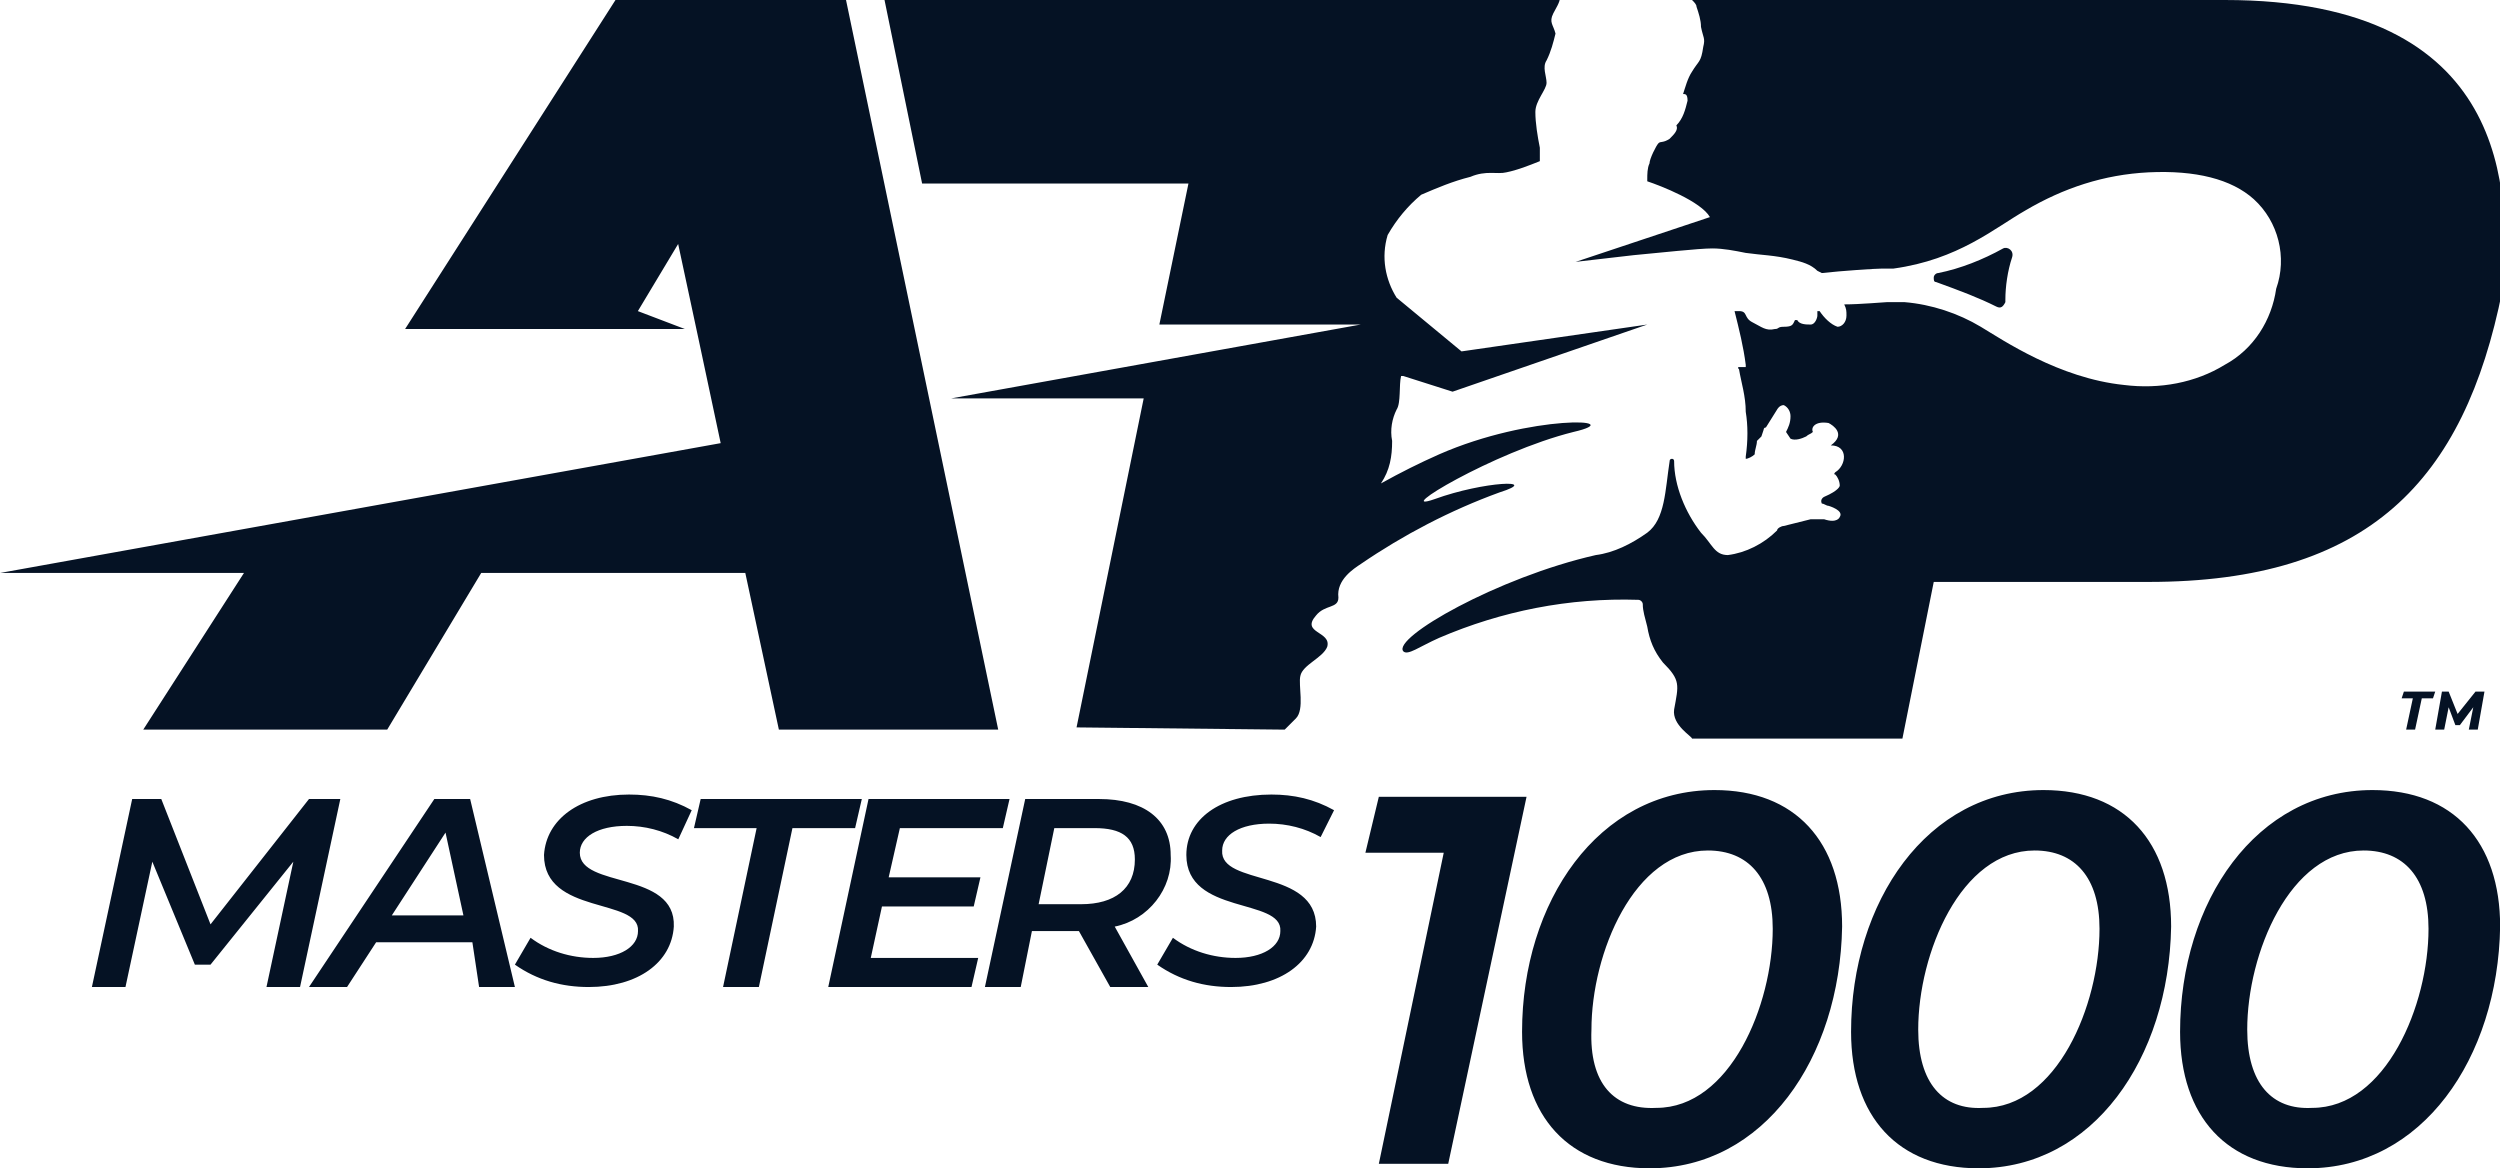
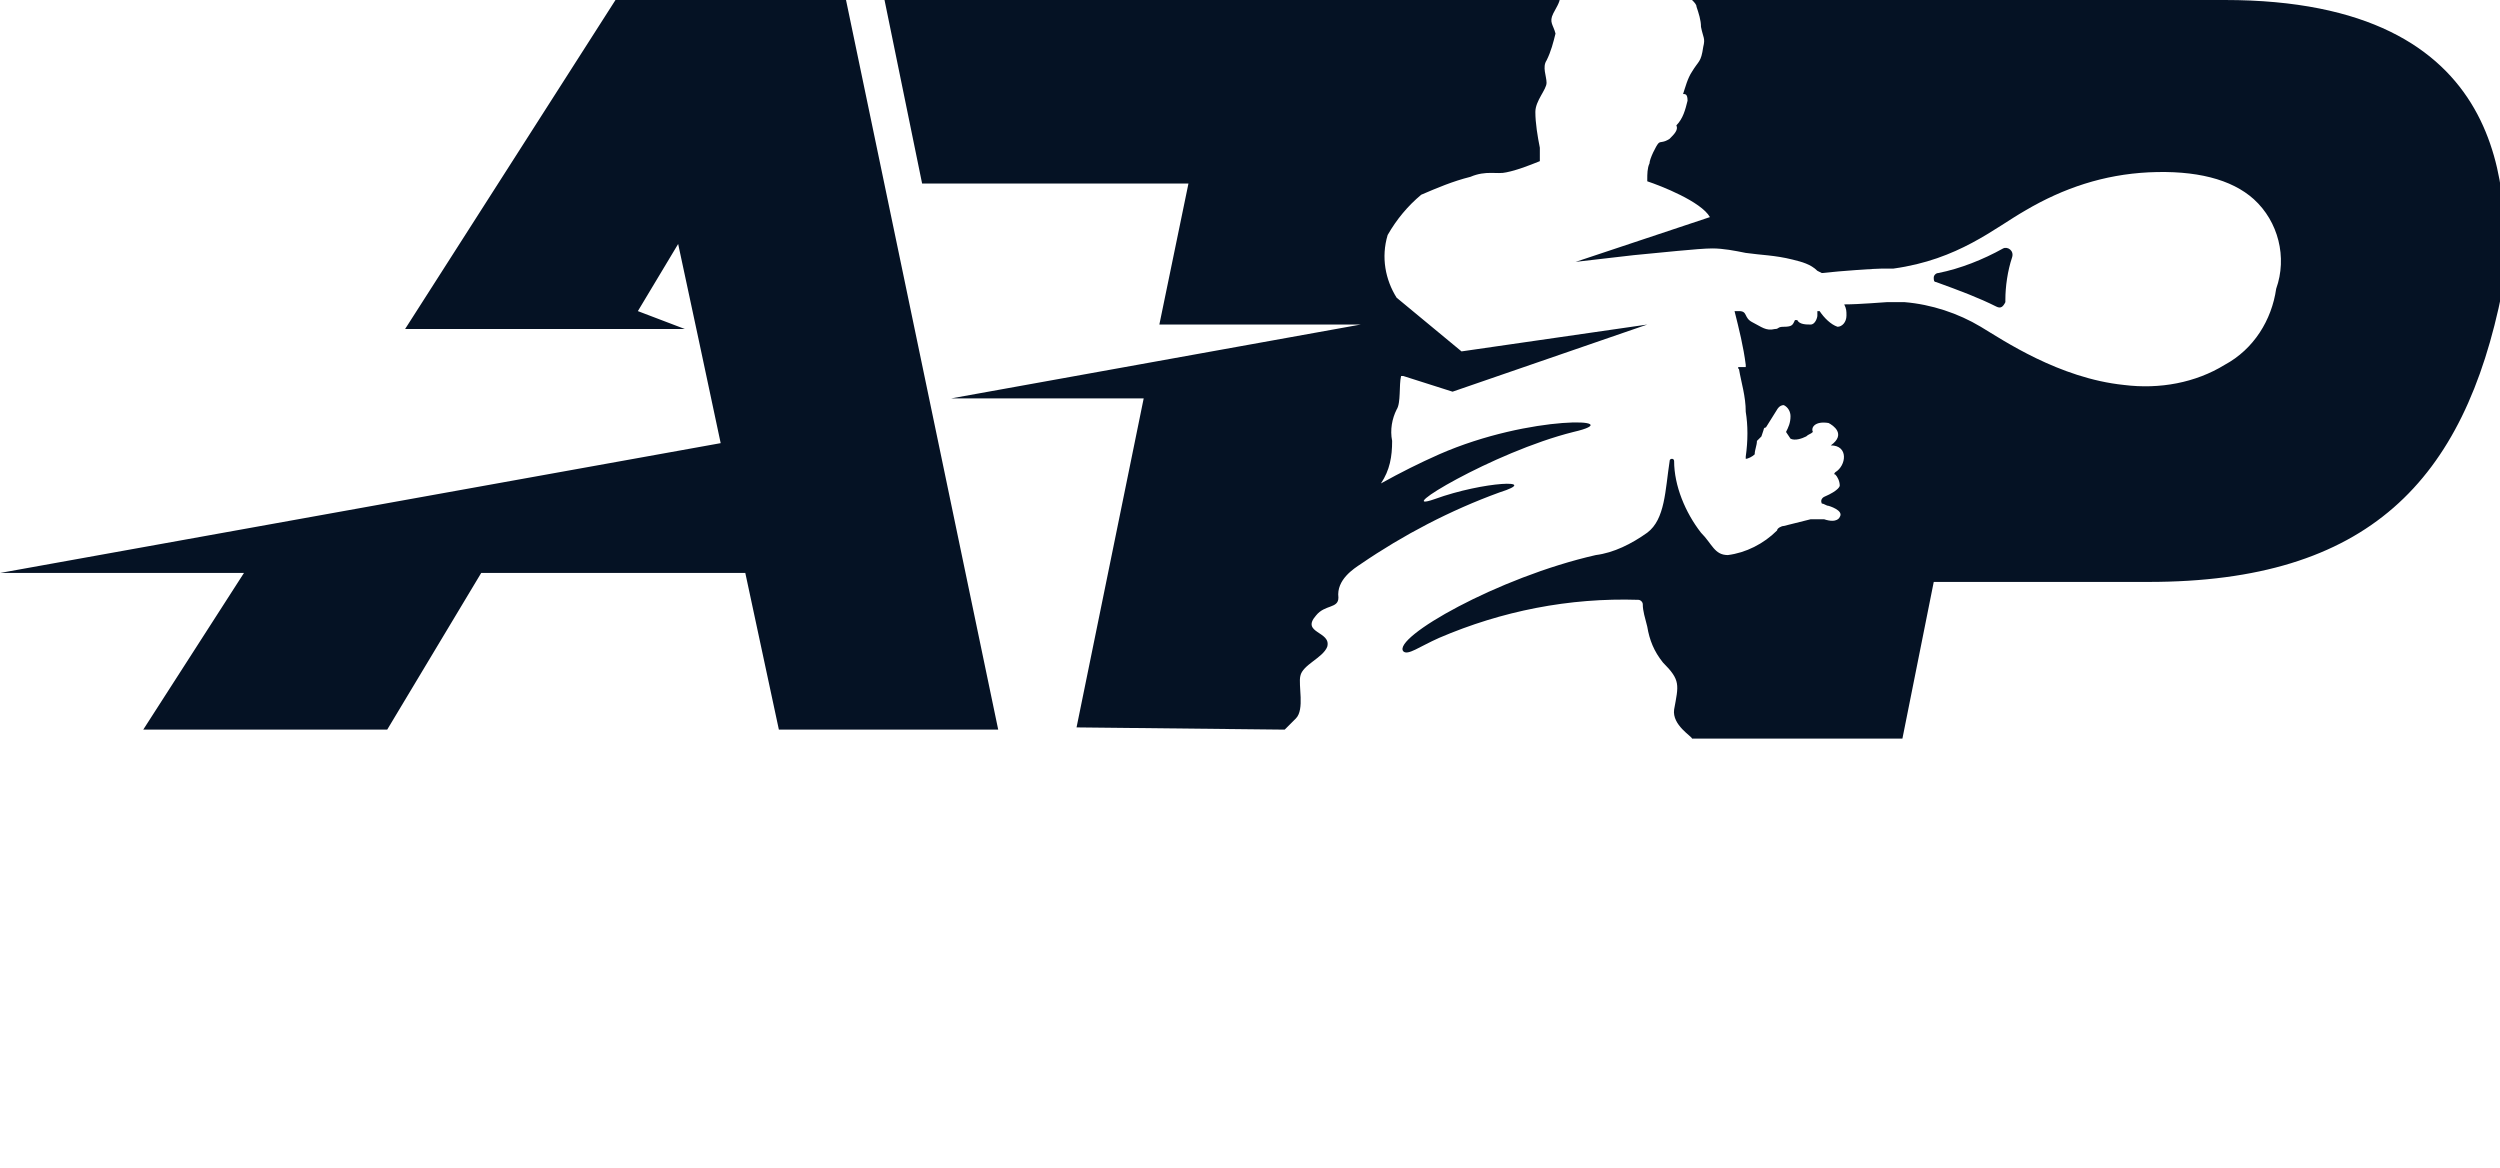
<svg xmlns="http://www.w3.org/2000/svg" xmlns:xlink="http://www.w3.org/1999/xlink" version="1.1" id="Group_1953" x="0px" y="0px" viewBox="0 0 111.7 52.2" style="enable-background:new 0 0 111.7 52.2;" xml:space="preserve">
  <style type="text/css">
	.st0{clip-path:url(#SVGID_00000183927848564816367830000012802357988993072041_);}
	.st1{fill:#051224;}
	.st2{clip-path:url(#SVGID_00000059267629813719685870000012434387500412911270_);}
</style>
  <g id="Group_1950" transform="translate(9.906 39.1)">
    <g>
      <defs>
-         <path id="SVGID_1_" d="M3.9-3.4l-4.4,5.6l-2.2-5.6H-4L-5.8,5h1.5l1.2-5.6L-1.2,4h0.7l3.7-4.6L2,5h1.5l1.8-8.4L3.9-3.4z M21.4-3.4     l-0.3,1.3h2.8L22.4,5H24l1.5-7.1h2.8l0.3-1.3H21.4z M28.9-3.4L27.1,5h6.4l0.3-1.3H29l0.5-2.3h4.1l0.3-1.3h-4.1l0.5-2.2h4.6     l0.3-1.3L28.9-3.4z M10-1.9l0.8,3.7H7.6L10-1.9z M9.5-3.4L3.9,5h1.7L6.9,3h4.3L11.5,5h1.6l-2-8.4H9.5z M37.2-2.1H39     c1.2,0,1.8,0.4,1.8,1.4c0,1.3-0.9,2-2.4,2h-1.9L37.2-2.1z M35.9-3.4L34.1,5h1.6l0.5-2.5h2.1L39.7,5h1.7l-1.5-2.7     c1.5-0.3,2.6-1.7,2.5-3.2c0-1.6-1.2-2.5-3.2-2.5L35.9-3.4z M51.7-3.5L51.1-1h3.5l-2.9,13.9h3.1l3.5-16.4L51.7-3.5z M14.4-0.9     c0,2.7,4.3,1.9,4.2,3.4c0,0.7-0.8,1.2-2,1.2c-1,0-2-0.3-2.8-0.9l-0.7,1.2c1,0.7,2.1,1,3.3,1c2.2,0,3.7-1.1,3.8-2.7     C20.3-0.2,16,0.6,16-1c0-0.7,0.8-1.2,2.1-1.2c0.8,0,1.6,0.2,2.3,0.6L21-2.9c-0.9-0.5-1.8-0.7-2.8-0.7C16-3.6,14.5-2.5,14.4-0.9      M43.1-0.9c0,2.7,4.3,1.9,4.2,3.4c0,0.7-0.8,1.2-2,1.2c-1,0-2-0.3-2.8-0.9l-0.7,1.2c1,0.7,2.1,1,3.3,1c2.2,0,3.7-1.1,3.8-2.7     c0-2.6-4.3-1.8-4.2-3.4c0-0.7,0.8-1.2,2.1-1.2c0.8,0,1.6,0.2,2.3,0.6l0.6-1.2c-0.9-0.5-1.8-0.7-2.8-0.7     C44.6-3.6,43.1-2.5,43.1-0.9 M61.2,6.9c0-3.4,1.9-8,5.2-8c1.8,0,2.9,1.2,2.9,3.5c0,3.4-1.9,8-5.2,8C62.2,10.5,61.1,9.3,61.2,6.9      M58.1,7c0,3.8,2.1,6.1,5.7,6.1c5.1,0,8.5-4.9,8.6-10.8c0-3.8-2.1-6.1-5.7-6.1C61.5-3.8,58.1,1.2,58.1,7 M75.8,6.9     c0-3.4,1.9-8,5.2-8c1.8,0,2.9,1.2,2.9,3.5c0,3.4-1.9,8-5.2,8C76.9,10.5,75.8,9.3,75.8,6.9 M72.8,7c0,3.8,2.1,6.1,5.7,6.1     c5.1,0,8.5-4.9,8.6-10.8c0-3.8-2.1-6.1-5.7-6.1C76.2-3.8,72.8,1.2,72.8,7 M90.5,6.9c0-3.4,1.9-8,5.2-8c1.8,0,2.9,1.2,2.9,3.5     c0,3.4-1.9,8-5.2,8C91.6,10.5,90.5,9.3,90.5,6.9 M87.5,7c0,3.8,2.1,6.1,5.7,6.1c5.1,0,8.5-4.9,8.6-10.8c0-3.8-2.1-6.1-5.7-6.1     C90.9-3.8,87.5,1.2,87.5,7 M97.5-8.2l-0.1,0.3h0.5l-0.3,1.4h0.4l0.3-1.4h0.5l0.1-0.3H97.5z M100.7-8.2l-0.8,1l-0.4-1h-0.3     l-0.3,1.7h0.4l0.2-1l0.3,0.8h0.2l0.6-0.8l-0.2,1h0.4l0.3-1.7H100.7z" />
-       </defs>
+         </defs>
      <clipPath id="SVGID_00000002346094458046464090000001075479568348816547_">
        <use xlink:href="#SVGID_1_" style="overflow:visible;" />
      </clipPath>
      <g id="Group_1949" style="clip-path:url(#SVGID_00000002346094458046464090000001075479568348816547_);">
        <rect id="Rectangle_59" x="-8.7" y="-10.5" class="st1" width="118.2" height="29.4" />
      </g>
    </g>
  </g>
  <g id="Group_1952">
    <g>
      <defs>
        <rect id="SVGID_00000127754549347306942100000006967460097115241384_" x="-5.8" y="-8.2" width="129.8" height="65.1" />
      </defs>
      <clipPath id="SVGID_00000008131315948131074990000012330798419853843125_">
        <use xlink:href="#SVGID_00000127754549347306942100000006967460097115241384_" style="overflow:visible;" />
      </clipPath>
      <g id="Group_1951" style="clip-path:url(#SVGID_00000008131315948131074990000012330798419853843125_);">
        <path id="Path_93" class="st1" d="M37.8,0l6.8,32.6h-9.8l-1.5-7H21.5l-4.2,7H6.4l4.5-7L0,25.6l32.2-5.8l-1-4.7l-0.9-4.2l-1.8,3     l2.1,0.8l-12.5,0L27.5,0L37.8,0z M99.4,0H75.6c0.1,0.1,0.2,0.2,0.2,0.3C75.9,0.6,76,0.9,76,1.2c0.1,0.5,0.2,0.5,0.1,0.9     c-0.1,0.7-0.2,0.6-0.5,1.1c-0.2,0.3-0.3,0.7-0.4,1c0,0,0,0,0,0c0,0,0,0,0,0c0.1,0,0.2,0,0.2,0.3c-0.1,0.4-0.2,0.8-0.5,1.1     C75,5.8,74.8,6,74.6,6.2c-0.3,0.2-0.4,0.1-0.5,0.2s-0.4,0.7-0.4,0.9c-0.1,0.2-0.1,0.5-0.1,0.7c0,0,0,0.1,0,0.1     C74.2,8.3,76,9,76.4,9.7l-6,2c0.8-0.1,1.8-0.2,2.6-0.3c1.1-0.1,2.9-0.3,3.5-0.3c0.5,0,1,0.1,1.5,0.2c0.7,0.1,1.3,0.1,2.1,0.3     c0.4,0.1,0.8,0.2,1.1,0.5c0,0,0.2,0.1,0.2,0.1c0.9-0.1,2.4-0.2,2.7-0.2c0.2,0,0.5,0,0.5,0c2.9-0.4,4.5-1.8,5.9-2.6     c1.7-1,3.5-1.6,5.5-1.7c2.1-0.1,3.7,0.3,4.7,1.2c1.1,1,1.5,2.6,1,4c-0.2,1.4-1,2.7-2.3,3.4c-1.3,0.8-2.9,1.1-4.5,0.9     c-2.9-0.3-5.4-2-6.4-2.6c-1-0.6-2.2-1-3.4-1.1c-0.3,0-0.5,0-0.8,0c-0.1,0-1.2,0.1-1.9,0.1c0.1,0.2,0.1,0.3,0.1,0.5     c0,0.3-0.2,0.5-0.4,0.5c-0.3-0.1-0.6-0.4-0.8-0.7c0,0-0.1,0-0.1,0s0,0.1,0,0.2c0,0.1-0.1,0.4-0.3,0.4c-0.2,0-0.5,0-0.6-0.2     c0,0-0.1,0-0.1,0c0,0,0,0,0,0c-0.1,0.2-0.1,0.3-0.5,0.3c-0.3,0-0.2,0.1-0.4,0.1c-0.4,0.1-0.6-0.1-1-0.3s-0.2-0.5-0.6-0.5     c-0.1,0-0.2,0-0.2,0c0.2,0.8,0.4,1.6,0.5,2.4c0,0,0,0.1,0,0.1c0,0,0,0,0,0l-0.3,0c0,0-0.1,0,0,0.1c0,0,0,0,0,0     c0.1,0.6,0.3,1.2,0.3,1.9c0.1,0.6,0.1,1.3,0,2c0,0,0,0.1,0,0.1c0,0,0,0,0,0c0.1,0,0.3-0.1,0.4-0.2c0-0.2,0.1-0.4,0.1-0.6     c0,0,0.1-0.1,0.1-0.1c0,0,0.1-0.1,0.1-0.1l0.1-0.3c0,0,0-0.1,0.1-0.1l0.5-0.8c0,0,0.1-0.2,0.3-0.2c0.2,0.1,0.3,0.3,0.3,0.5     c0,0.3-0.1,0.5-0.2,0.7l0.2,0.3c0.2,0.1,0.5,0,0.7-0.1c0.1-0.1,0.2-0.1,0.3-0.2c-0.1-0.2,0.1-0.5,0.7-0.4c0.2,0.1,0.8,0.5,0.1,1     c0,0,0,0,0,0c0,0,0,0,0,0c0.8,0,0.7,0.9,0.2,1.2c0,0-0.1,0.1,0,0.1c0,0,0,0,0,0c0.1,0.1,0.2,0.3,0.2,0.5c0,0,0,0.2-0.7,0.5     c0,0-0.2,0.1-0.1,0.3c0.1,0,0.2,0.1,0.3,0.1c0,0,0.7,0.2,0.5,0.5c0,0-0.1,0.3-0.7,0.1c-0.2,0-0.4,0-0.6,0     c-0.4,0.1-0.8,0.2-1.2,0.3c-0.1,0-0.3,0.1-0.3,0.2l0,0c-0.6,0.6-1.4,1-2.2,1.1c-0.6,0-0.7-0.5-1.2-1c-0.7-0.9-1.2-2.1-1.2-3.2     c0,0,0-0.1-0.1-0.1c0,0-0.1,0-0.1,0.1c-0.2,1.3-0.2,2.6-1,3.2c-0.7,0.5-1.5,0.9-2.3,1c-4.4,1-9.1,3.7-8.6,4.3     c0.2,0.2,0.7-0.2,1.6-0.6c2.8-1.2,5.8-1.8,8.9-1.7c0.1,0,0.2,0.1,0.2,0.2c0,0.3,0.1,0.6,0.2,1c0.1,0.6,0.3,1.1,0.7,1.6     c0.8,0.8,0.7,1,0.5,2.1c-0.1,0.7,0.8,1.2,0.8,1.3h9.4l1.4-7h9.6c9.8,0,14.1-4.5,15.8-13C112.2,8.6,112.2,0,99.4,0 M57.4,32.6     c0.1-0.1,0.3-0.3,0.5-0.5c0.4-0.4,0.1-1.5,0.2-1.9c0.1-0.5,1-0.8,1.2-1.3c0.2-0.7-1.2-0.6-0.5-1.4c0.4-0.5,1-0.3,1-0.8     c-0.1-0.8,0.7-1.3,1-1.5c1.9-1.3,4-2.4,6.2-3.2c1.9-0.6-0.7-0.5-2.9,0.3c-2,0.7,2.6-2.1,6.2-3c2.6-0.6-1.9-0.8-6,1     c-0.9,0.4-1.7,0.8-2.6,1.3c0,0,0,0,0,0c0,0,0,0,0,0c0.4-0.6,0.5-1.2,0.5-1.9c-0.1-0.5,0-1,0.2-1.4c0.2-0.3,0.1-1.1,0.2-1.5     c0,0,0.1,0,0.1,0l2.2,0.7l8.7-3l-8.3,1.2l-2.9-2.4c-0.5-0.8-0.7-1.8-0.4-2.8c0.4-0.7,0.9-1.3,1.5-1.8c0.7-0.3,1.4-0.6,2.2-0.8     c0.7-0.3,1.2-0.1,1.6-0.2c0.5-0.1,1-0.3,1.5-0.5c0,0,0,0,0,0c0-0.2,0-0.4,0-0.6c-0.1-0.5-0.2-1.1-0.2-1.6c0-0.5,0.5-1,0.5-1.3     s-0.2-0.7,0-1c0.2-0.4,0.3-0.8,0.4-1.2c-0.1-0.4-0.3-0.5-0.1-0.9c0.1-0.2,0.3-0.5,0.3-0.7H39.5l1.7,8.3h11.9l-1.3,6.3h9     l-18.3,3.3l8.6,0l-3,14.7L57.4,32.6z M89.2,13.7c0.2,0.1,0.3,0,0.4-0.2c0,0,0-0.1,0-0.1c0-0.6,0.1-1.3,0.3-1.9     c0.1-0.3-0.2-0.5-0.4-0.4c-0.9,0.5-1.9,0.9-2.9,1.1c-0.1,0-0.2,0.1-0.2,0.2c0,0.1,0,0.2,0.1,0.2C87.6,13,88.4,13.3,89.2,13.7" />
      </g>
    </g>
  </g>
</svg>